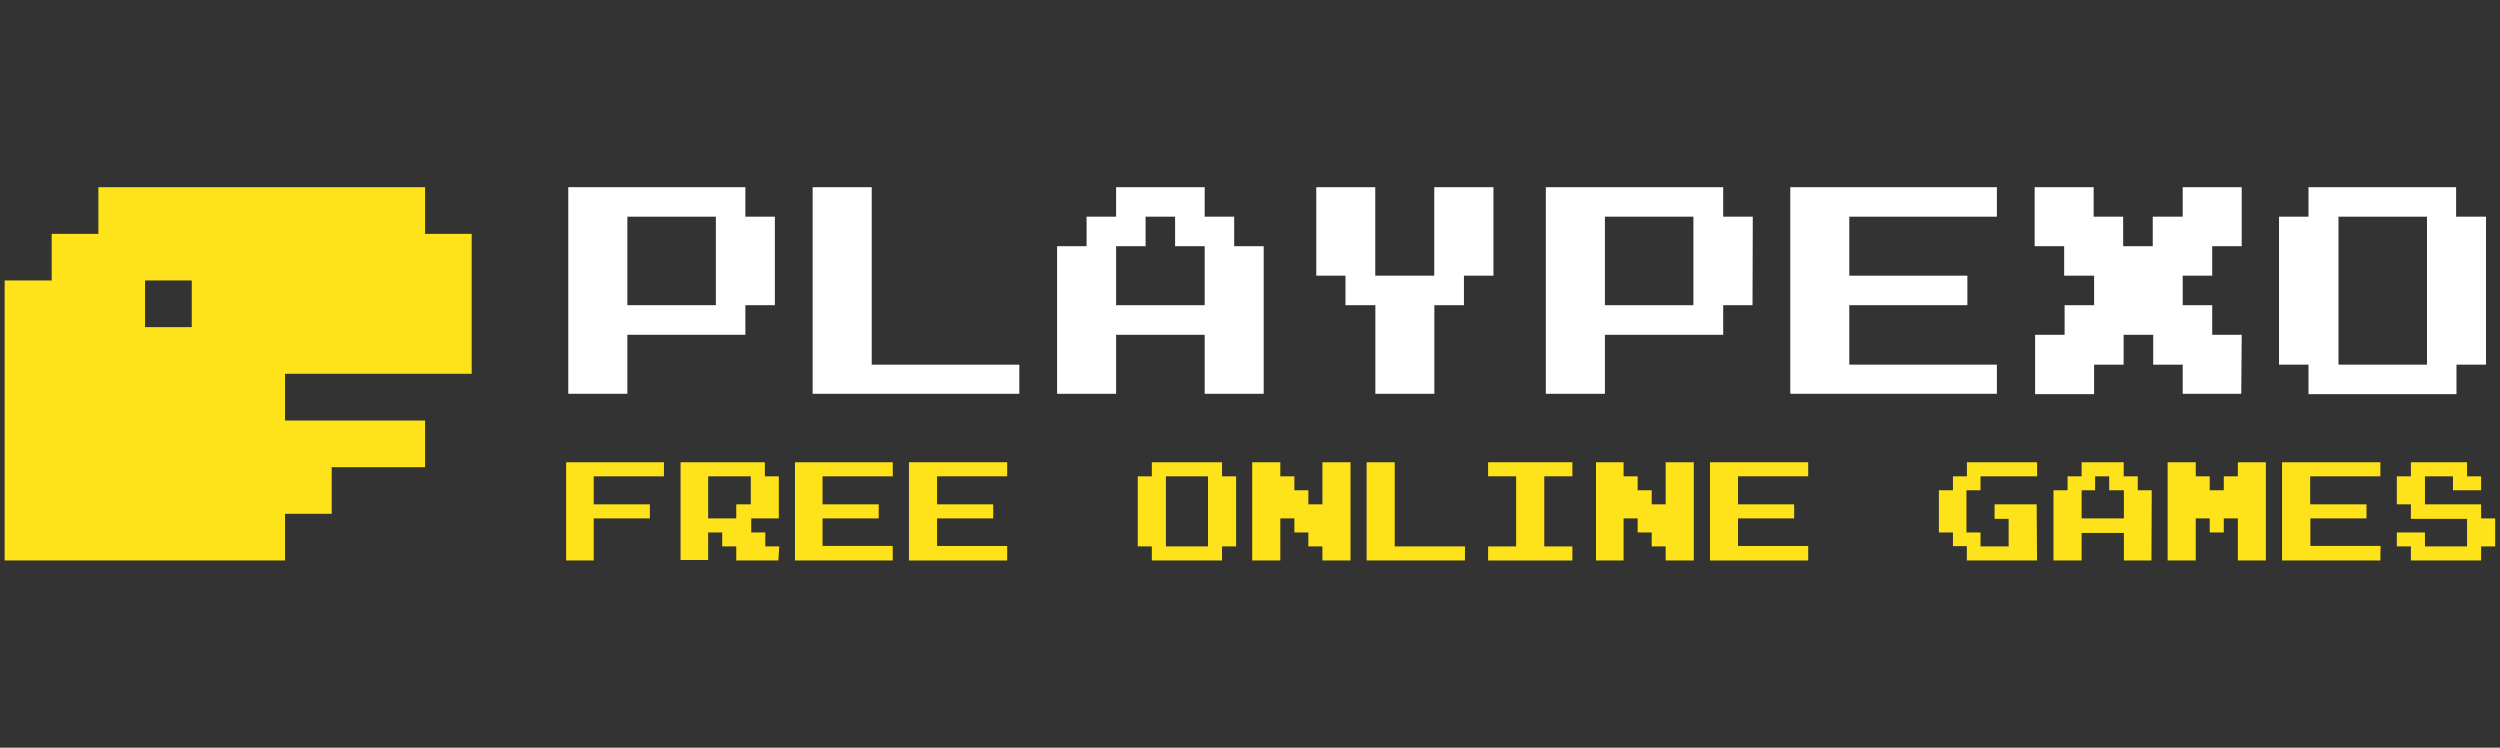
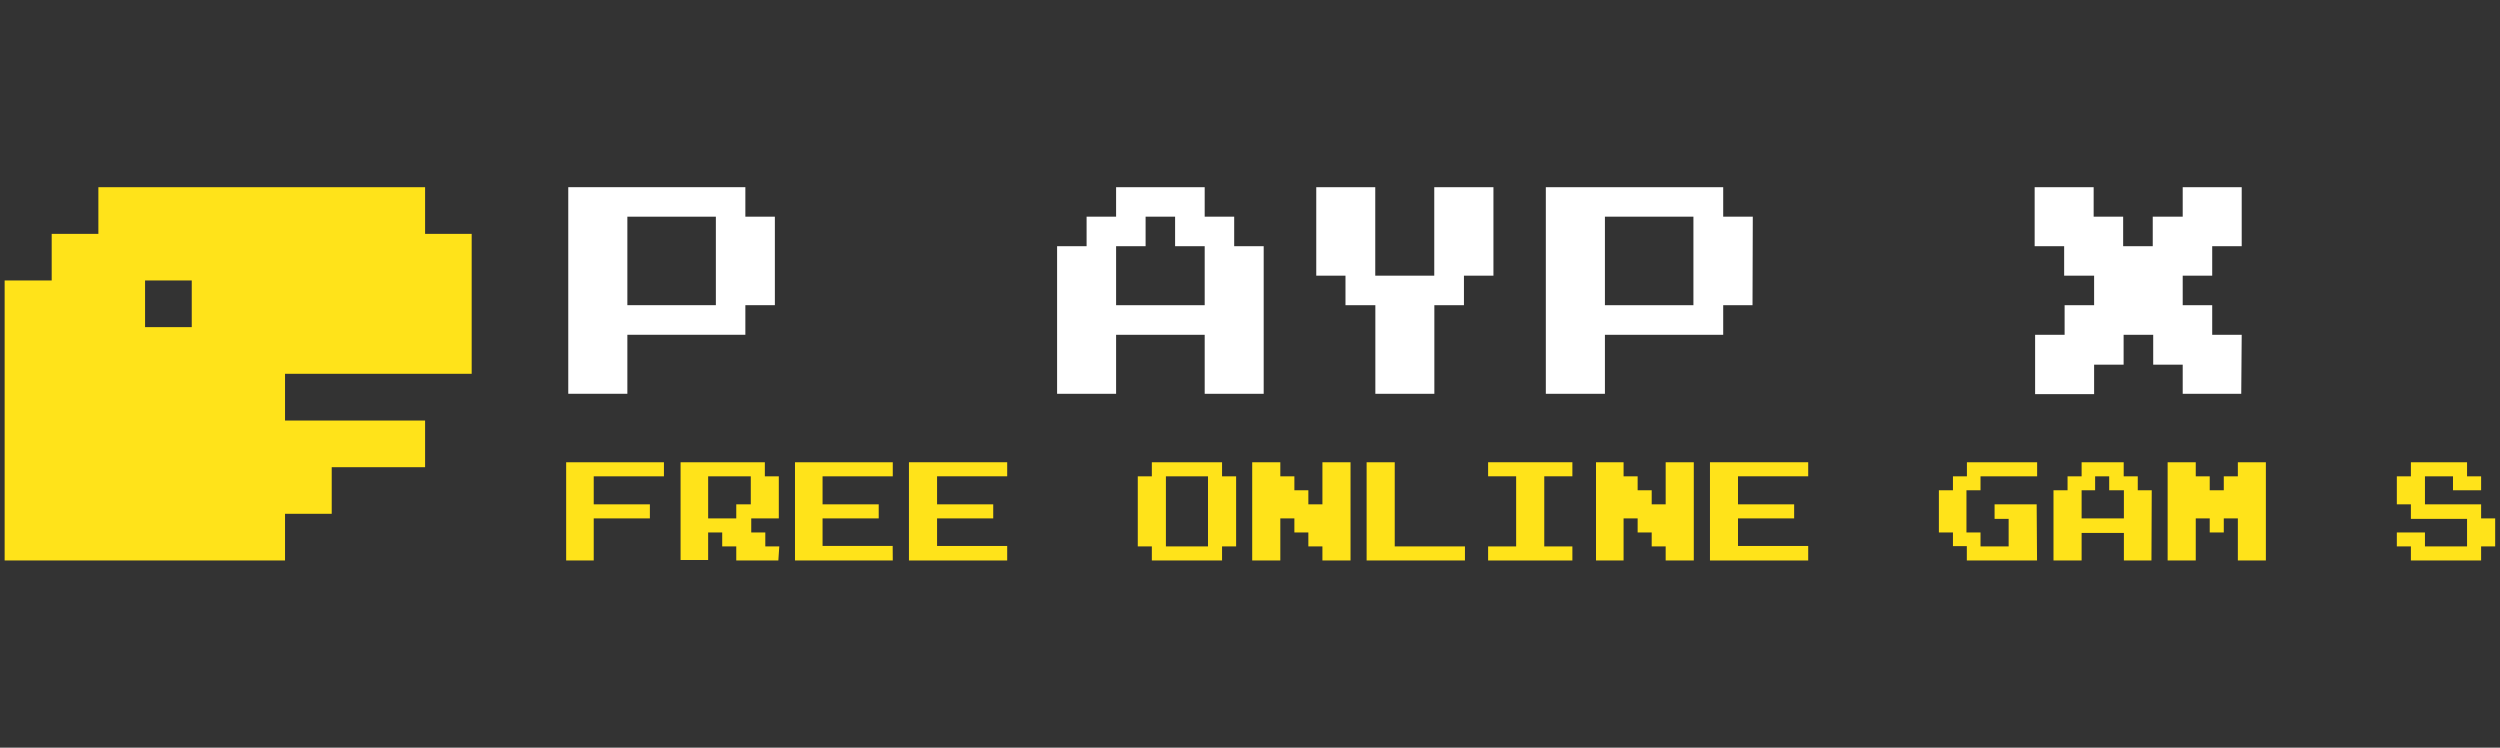
<svg xmlns="http://www.w3.org/2000/svg" xmlns:ns1="http://sodipodi.sourceforge.net/DTD/sodipodi-0.dtd" xmlns:ns2="http://www.inkscape.org/namespaces/inkscape" width="336.229pt" height="100.559pt" preserveAspectRatio="xMidYMid" version="1.0" viewBox="0 0 336.229 100.559" id="svg2" ns1:docname="logo-v3.svg" xml:space="preserve" ns2:version="1.4.2 (f4327f4, 2025-05-13)">
  <rect x="0" y="0" width="336.229" height="100.559" fill="#333333" stroke="none" />
  <defs id="defs2">
    <style id="style1">.cls-1{fill:#ffe31a;}.cls-2{fill:#fff;}</style>
  </defs>
  <ns1:namedview id="namedview2" pagecolor="#ffffff" bordercolor="#000000" borderopacity="0.25" ns2:showpageshadow="2" ns2:pageopacity="0.0" ns2:pagecheckerboard="0" ns2:deskcolor="#d1d1d1" ns2:document-units="pt" showgrid="false" ns2:zoom="2.6826707" ns2:cx="191.04097" ns2:cy="104.93275" ns2:window-width="1920" ns2:window-height="1009" ns2:window-x="-8" ns2:window-y="-8" ns2:window-maximized="1" ns2:current-layer="svg2">
    <ns2:page x="0" y="0" width="336.229" height="100.559" id="page2" margin="0" bleed="0" />
  </ns1:namedview>
  <g id="g2" transform="matrix(1.236,0,0,1.236,0.673,25.174)">
    <path class="cls-1" d="M 74.74,61.15 H 67.1 v 3.05 h 6.11 v 1.53 H 67.1 v 4.58 h -3 V 59.62 h 10.64 z" transform="translate(-3.04,-29.69)" id="path1" />
    <path class="cls-1" d="m 87.19,70.31 h -4.58 v -1.53 h -1.53 v -1.52 h -1.53 v 3 h -3 V 59.62 h 9.17 v 1.53 h 1.52 v 4.58 h -3 v 1.53 h 1.53 v 1.52 h 1.52 z m -3,-6.11 v -3.05 h -4.64 v 4.58 h 3.06 V 64.2 Z" transform="translate(-3.04,-29.69)" id="path2" />
    <path class="cls-1" d="M 99.64,70.31 H 89 V 59.62 h 10.64 v 1.53 H 92 v 3.05 h 6.11 v 1.53 H 92 v 3 h 7.63 z" transform="translate(-3.04,-29.69)" id="path3" />
    <path class="cls-1" d="M 112.09,70.31 H 101.4 V 59.62 h 10.69 v 1.53 h -7.63 v 3.05 h 6.11 v 1.53 h -6.11 v 3 h 7.63 z" transform="translate(-3.04,-29.69)" id="path4" />
    <path class="cls-1" d="m 137,68.78 h -1.53 v 1.53 h -7.64 v -1.53 h -1.53 v -7.63 h 1.53 v -1.53 h 7.64 v 1.53 H 137 Z m -3.06,0 v -7.63 h -4.58 v 7.63 z" transform="translate(-3.04,-29.69)" id="path5" />
    <path class="cls-1" d="m 149.45,70.31 h -3.06 v -1.53 h -1.53 v -1.52 h -1.52 v -1.53 h -1.53 v 4.58 h -3.06 V 59.62 h 3.06 v 1.53 h 1.53 v 1.52 h 1.52 v 1.53 h 1.53 v -4.58 h 3.06 z" transform="translate(-3.04,-29.69)" id="path6" />
    <path class="cls-1" d="M 161.9,70.31 H 151.2 V 59.62 h 3.06 v 9.16 h 7.64 z" transform="translate(-3.04,-29.69)" id="path7" />
    <path class="cls-1" d="m 173.59,61.15 h -3.06 v 7.63 h 3.06 v 1.53 h -9.17 v -1.53 h 3.05 v -7.63 h -3.05 v -1.53 h 9.17 z" transform="translate(-3.04,-29.69)" id="path8" />
    <path class="cls-1" d="m 186.8,70.31 h -3.06 v -1.53 h -1.52 v -1.52 h -1.53 v -1.53 h -1.53 v 4.58 h -3 V 59.62 h 3 v 1.53 h 1.53 v 1.52 h 1.53 v 1.53 h 1.52 v -4.58 h 3.06 z" transform="translate(-3.04,-29.69)" id="path9" />
    <path class="cls-1" d="M 199.25,70.31 H 188.56 V 59.62 h 10.69 v 1.53 h -7.64 v 3.05 h 6.11 v 1.53 h -6.11 v 3 h 7.64 z" transform="translate(-3.04,-29.69)" id="path10" />
    <path class="cls-1" d="m 224.15,70.31 h -7.64 V 68.75 H 215 v -1.49 h -1.53 V 62.67 H 215 v -1.52 h 1.52 v -1.53 h 7.64 v 1.53 H 218 v 1.52 h -1.53 v 4.59 H 218 v 1.52 h 3.06 v -3 h -1.53 V 64.2 h 4.58 z" transform="translate(-3.04,-29.69)" id="path11" />
    <path class="cls-1" d="m 236.6,70.31 h -3 v -3 H 229 v 3 h -3.06 v -7.64 h 1.53 V 61.15 H 229 v -1.53 h 4.58 v 1.53 h 1.53 v 1.52 h 1.52 z m -3,-4.58 V 62.67 H 232 v -1.52 h -1.53 v 1.52 H 229 v 3.06 z" transform="translate(-3.04,-29.69)" id="path12" />
    <path class="cls-1" d="M 249.05,70.31 H 246 v -4.58 h -1.53 v 1.53 h -1.53 v -1.53 h -1.52 v 4.58 h -3.06 V 59.62 h 3.06 v 1.53 h 1.52 v 1.52 h 1.53 V 61.15 H 246 v -1.53 h 3.05 z" transform="translate(-3.04,-29.69)" id="path13" />
-     <path class="cls-1" d="m 261.51,70.31 h -10.7 V 59.62 h 10.7 v 1.53 h -7.64 V 64.2 H 260 v 1.53 h -6.11 v 3 h 7.64 z" transform="translate(-3.04,-29.69)" id="path14" />
    <path class="cls-1" d="m 274,68.78 h -1.53 v 1.53 h -7.64 v -1.53 h -1.53 v -1.52 h 3.06 v 1.52 h 4.58 v -3 h -6.11 V 64.2 h -1.53 v -3.05 h 1.53 v -1.53 h 6.11 v 1.53 h 1.53 v 1.52 h -3.06 v -1.52 h -3.05 v 3.05 h 6.11 v 1.53 H 274 Z" transform="translate(-3.04,-29.69)" id="path15" />
    <path class="cls-2" d="M 86.81,42.53 H 83.6 v 3.22 H 70.76 v 6.42 H 64.33 V 29.69 H 83.6 v 3.21 h 3.21 z m -6.42,0 V 32.9 h -9.63 v 9.63 z" transform="translate(-3.04,-29.69)" id="path16" />
-     <path class="cls-2" d="M 113.41,52.17 H 90.92 V 29.69 h 6.43 V 49 h 16.06 z" transform="translate(-3.04,-29.69)" id="path17" />
    <path class="cls-2" d="m 140,52.17 h -6.42 v -6.42 h -9.64 v 6.42 h -6.42 V 36.11 h 3.21 V 32.9 h 3.21 v -3.21 h 9.64 v 3.21 h 3.21 v 3.21 H 140 Z m -6.42,-9.64 v -6.42 h -3.22 V 32.9 h -3.21 v 3.21 h -3.21 v 6.42 z" transform="translate(-3.04,-29.69)" id="path18" />
    <path class="cls-2" d="m 165,39.32 h -3.21 v 3.21 h -3.22 v 9.64 h -6.42 v -9.64 h -3.25 v -3.21 h -3.18 v -9.63 h 6.42 v 9.63 h 6.42 V 29.69 H 165 Z" transform="translate(-3.04,-29.69)" id="path19" />
    <path class="cls-2" d="M 193.19,42.53 H 190 v 3.22 h -12.87 v 6.42 H 170.7 V 29.69 H 190 v 3.21 h 3.22 z m -6.43,0 V 32.9 h -9.63 v 9.63 z" transform="translate(-3.04,-29.69)" id="path20" />
-     <path class="cls-2" d="M 219.78,52.17 H 197.3 V 29.69 h 22.48 v 3.21 h -16.06 v 6.42 h 12.85 v 3.21 H 203.72 V 49 h 16.06 z" transform="translate(-3.04,-29.69)" id="path21" />
    <path class="cls-2" d="M 246.37,52.17 H 240 V 49 h -3.21 v -3.25 h -3.22 V 49 h -3.21 v 3.21 h -6.42 v -6.46 h 3.21 v -3.22 h 3.21 v -3.21 h -3.26 v -3.21 h -3.21 v -6.42 h 6.42 v 3.21 h 3.21 v 3.21 h 3.22 V 32.9 H 240 v -3.21 h 6.42 v 6.42 h -3.21 v 3.21 H 240 v 3.21 h 3.21 v 3.22 h 3.21 z" transform="translate(-3.04,-29.69)" id="path22" />
-     <path class="cls-2" d="m 273,49 h -3.21 v 3.21 h -16.1 V 49 h -3.21 V 32.9 h 3.21 v -3.21 h 16.06 V 32.9 H 273 Z m -6.42,0 V 32.9 h -9.63 V 49 Z" transform="translate(-3.04,-29.69)" id="path23" />
    <path class="cls-1" d="m 13.2,29.69 h 35.55 v 5.08 h 5.07 V 50 H 33.51 v 5.08 h 15.24 v 5.08 H 38.59 v 5.07 h -5.08 v 5.08 H 3 V 39.84 h 5.12 v -5.07 h 5.08 z m 5.08,15.23 h 5.08 v -5.08 h -5.08 z" transform="translate(-3.04,-29.69)" id="path24" />
  </g>
</svg>